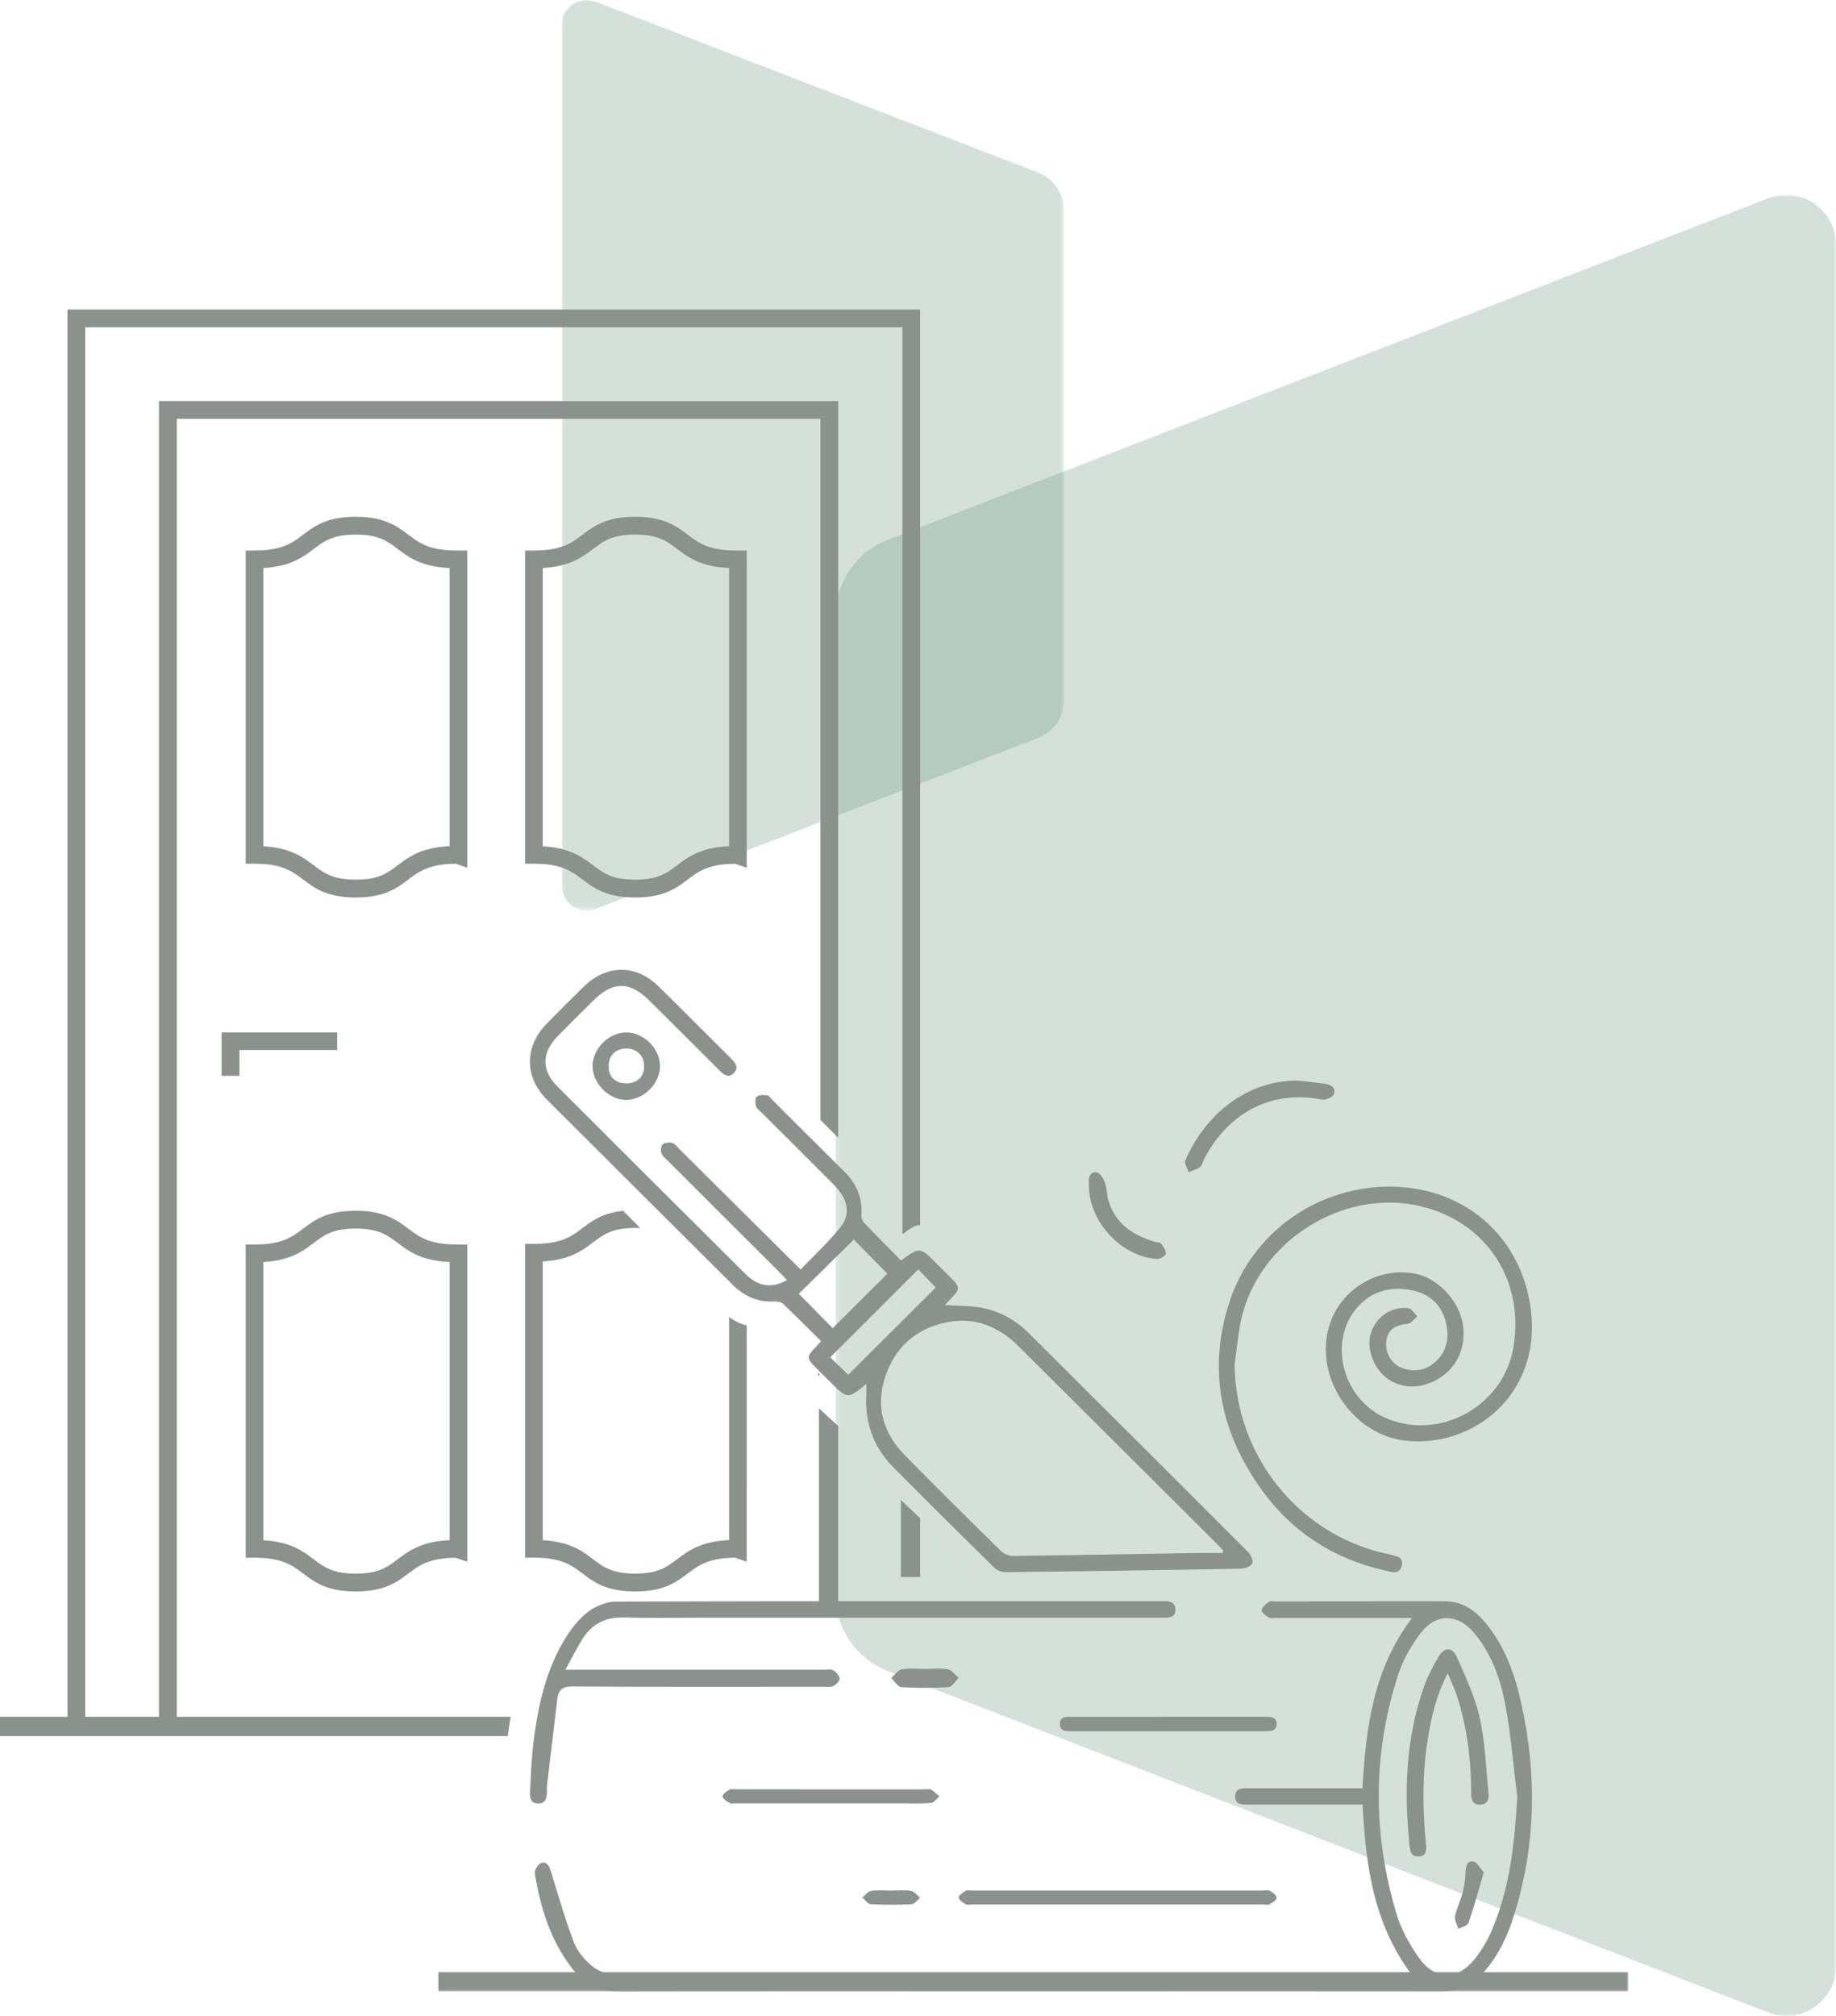
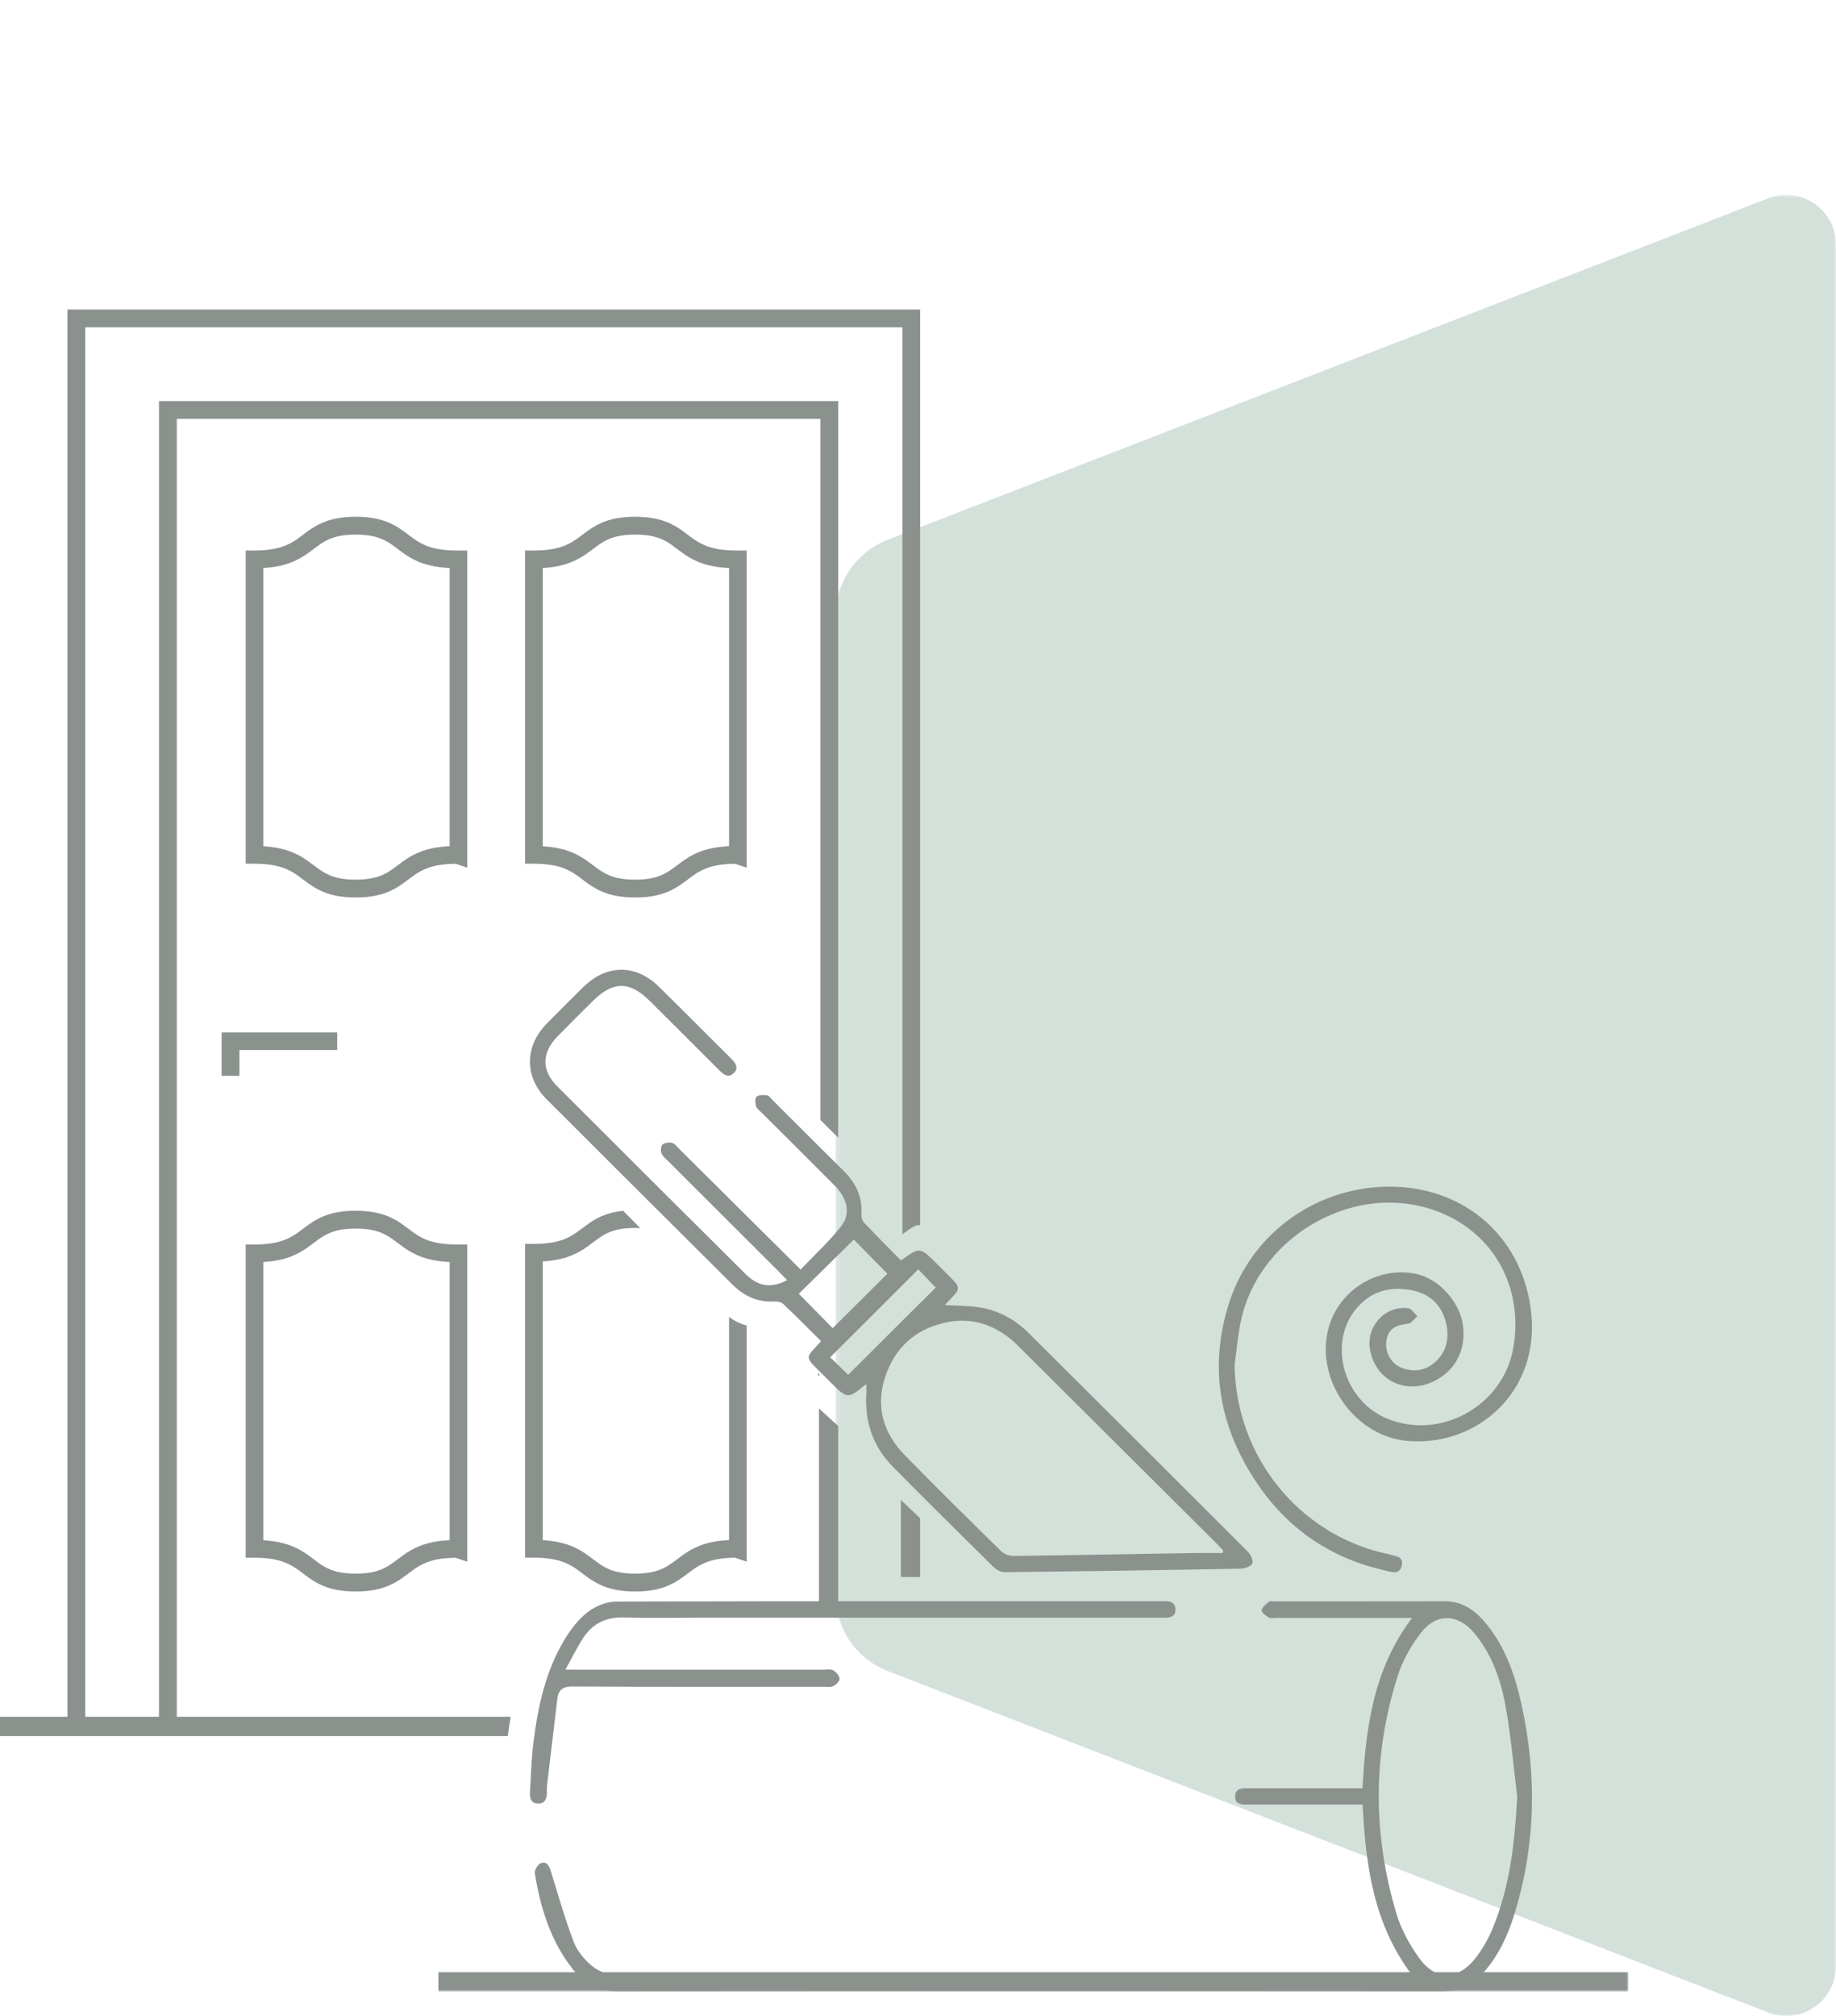
<svg xmlns="http://www.w3.org/2000/svg" xmlns:ns1="http://sodipodi.sourceforge.net/DTD/sodipodi-0.dtd" xmlns:ns2="http://www.inkscape.org/namespaces/inkscape" xmlns:xlink="http://www.w3.org/1999/xlink" width="450.998" height="495.002" viewBox="0 0 450.998 495.002" version="1.1" id="svg42" ns1:docname="chisel.svg" ns2:version="0.92.2 5c3e80d, 2017-08-06">
  <ns1:namedview pagecolor="#ffffff" bordercolor="#666666" borderopacity="1" objecttolerance="10" gridtolerance="10" guidetolerance="10" ns2:pageopacity="0" ns2:pageshadow="2" ns2:window-width="774" ns2:window-height="480" id="namedview44" showgrid="false" ns2:zoom="0.47676768" ns2:cx="225.5" ns2:cy="247.50155" ns2:window-x="116" ns2:window-y="113" ns2:window-maximized="0" ns2:current-layer="svg42" />
  <defs id="defs5">
    <path id="prefix__a" d="M 0.001,0 H 123.384 V 223.579 H 0.001 Z" ns2:connector-curvature="0" />
    <path id="prefix__c" d="M 0.002,0 H 245.773 V 447.157 H 0.002 Z" ns2:connector-curvature="0" />
    <path id="prefix__e" d="M 0,413 H 399.983 V 0 H 0 Z" ns2:connector-curvature="0" />
  </defs>
  <g id="g40" style="fill:none;fill-rule:evenodd" transform="translate(0,5.4979043e-4)">
    <g transform="translate(138)" id="g12" style="opacity:0.28">
      <mask id="prefix__b" fill="#fff">
        <use xlink:href="#prefix__a" id="use7" x="0" y="0" width="100%" height="100%" />
      </mask>
-       <path d="M 116.929,42.34 8.347,0.417 C 4.33,-1.133 0.001,1.824 0.001,6.123 v 211.332 c 0,4.3 4.328,7.257 8.346,5.706 l 108.58,-41.923 c 3.893,-1.502 6.458,-5.236 6.458,-9.397 V 51.735 c 0,-4.16 -2.565,-7.893 -6.456,-9.395" mask="url(#prefix__b)" id="path10" ns2:connector-curvature="0" style="fill:#66947d" />
    </g>
    <g transform="rotate(180,225.5,247.5)" id="g19" style="opacity:0.28">
      <mask id="prefix__d" fill="#fff">
        <use xlink:href="#prefix__c" id="use14" x="0" y="0" width="100%" height="100%" />
      </mask>
      <path d="M 232.915,84.68 16.628,0.834 C 8.622,-2.267 0.002,3.647 0.002,12.246 V 434.91 c 0,8.598 8.62,14.513 16.626,11.412 L 232.91,362.476 c 7.755,-3.004 12.865,-10.472 12.865,-18.795 v -240.21 c 0,-8.32 -5.11,-15.787 -12.86,-18.791" mask="url(#prefix__d)" id="path17" ns2:connector-curvature="0" style="fill:#66947d" />
    </g>
    <g transform="translate(0,76)" id="g38">
      <path d="m 171.885,133.145 c -1.707,0.663 -3.064,1.509 -4.214,2.328 -1.738,1.246 -3.01,2.36 -4.61,3.144 -1.602,0.784 -3.615,1.37 -7.046,1.376 -3.049,-0.005 -4.984,-0.473 -6.494,-1.12 -1.135,-0.49 -2.062,-1.103 -3.052,-1.832 -1.478,-1.08 -3.103,-2.466 -5.501,-3.55 -1.97,-0.891 -4.444,-1.5 -7.646,-1.697 V 63.476 c 2.775,-0.172 4.998,-0.651 6.822,-1.365 1.708,-0.664 3.062,-1.507 4.214,-2.328 1.736,-1.246 3.01,-2.358 4.61,-3.145 1.602,-0.784 3.615,-1.366 7.047,-1.373 3.048,0.002 4.983,0.471 6.493,1.12 1.135,0.488 2.062,1.103 3.053,1.832 1.475,1.078 3.1,2.466 5.498,3.548 2.046,0.926 4.643,1.546 8.032,1.715 v 68.29 c -2.953,0.144 -5.302,0.632 -7.206,1.375 z m 8.987,-73.97 c -3.454,-0.003 -5.72,-0.487 -7.43,-1.15 -1.284,-0.502 -2.279,-1.115 -3.277,-1.825 -1.491,-1.049 -2.993,-2.393 -5.198,-3.493 -2.206,-1.101 -5.033,-1.83 -8.952,-1.822 -3.489,-0.004 -6.102,0.563 -8.194,1.47 -1.57,0.677 -2.815,1.52 -3.903,2.319 -1.642,1.218 -2.927,2.288 -4.714,3.092 -1.785,0.8 -4.16,1.404 -8.049,1.408 h -2.166 v 76.909 h 2.166 c 3.454,0.003 5.72,0.485 7.43,1.148 1.284,0.504 2.28,1.115 3.28,1.824 1.49,1.05 2.992,2.396 5.197,3.495 2.206,1.1 5.031,1.829 8.953,1.822 3.486,0.005 6.1,-0.565 8.194,-1.471 1.568,-0.675 2.812,-1.518 3.902,-2.32 1.642,-1.215 2.927,-2.288 4.714,-3.09 1.731,-0.777 4.03,-1.364 7.718,-1.4 l 0.032,0.01 2.85,0.957 V 59.174 h -2.553 z m -77.623,73.97 c -1.708,0.663 -3.064,1.509 -4.214,2.328 -1.738,1.246 -3.01,2.36 -4.61,3.144 -1.602,0.784 -3.615,1.37 -7.047,1.376 -3.048,-0.005 -4.983,-0.473 -6.493,-1.12 -1.135,-0.49 -2.06,-1.103 -3.053,-1.832 -1.477,-1.08 -3.1,-2.466 -5.5,-3.55 -1.97,-0.891 -4.444,-1.5 -7.646,-1.697 V 63.476 c 2.775,-0.172 4.998,-0.651 6.822,-1.365 1.707,-0.664 3.062,-1.507 4.214,-2.328 1.736,-1.246 3.01,-2.358 4.61,-3.145 1.602,-0.784 3.615,-1.366 7.046,-1.373 3.049,0.002 4.984,0.471 6.494,1.12 1.135,0.488 2.062,1.103 3.052,1.832 1.476,1.078 3.1,2.466 5.501,3.548 2.046,0.926 4.643,1.546 8.03,1.715 v 68.29 c -2.953,0.144 -5.302,0.632 -7.206,1.375 z m 8.989,-73.97 c -3.456,-0.003 -5.722,-0.487 -7.43,-1.15 -1.284,-0.502 -2.28,-1.115 -3.28,-1.825 -1.49,-1.049 -2.992,-2.393 -5.197,-3.493 -2.206,-1.101 -5.033,-1.83 -8.953,-1.822 -3.488,-0.004 -6.1,0.563 -8.194,1.47 -1.568,0.677 -2.814,1.52 -3.902,2.319 -1.642,1.218 -2.927,2.288 -4.714,3.092 -1.785,0.8 -4.16,1.404 -8.049,1.408 h -2.167 v 76.909 h 2.167 c 3.454,0.003 5.722,0.485 7.43,1.148 1.284,0.504 2.28,1.115 3.28,1.824 1.49,1.05 2.992,2.396 5.197,3.495 2.208,1.1 5.03,1.829 8.952,1.822 3.486,0.005 6.102,-0.565 8.194,-1.471 1.57,-0.675 2.813,-1.518 3.903,-2.32 1.642,-1.215 2.927,-2.288 4.714,-3.09 1.731,-0.777 4.03,-1.364 7.717,-1.4 l 0.03,0.01 2.852,0.96 V 59.173 h -2.55 z m -8.989,244.377 c -1.708,0.663 -3.064,1.506 -4.214,2.328 -1.738,1.246 -3.01,2.36 -4.61,3.144 -1.602,0.784 -3.615,1.367 -7.047,1.375 -3.048,-0.004 -4.983,-0.473 -6.493,-1.12 -1.135,-0.49 -2.06,-1.104 -3.053,-1.832 -1.477,-1.08 -3.1,-2.468 -5.5,-3.55 -1.97,-0.888 -4.444,-1.5 -7.646,-1.697 v -68.317 c 2.775,-0.172 4.998,-0.651 6.822,-1.365 1.707,-0.664 3.062,-1.507 4.214,-2.328 1.736,-1.244 3.01,-2.359 4.61,-3.145 1.602,-0.784 3.615,-1.368 7.046,-1.373 3.049,0.002 4.984,0.471 6.494,1.117 1.135,0.493 2.062,1.106 3.052,1.833 1.476,1.08 3.1,2.466 5.501,3.55 2.046,0.926 4.643,1.546 8.03,1.714 v 68.288 c -2.953,0.147 -5.302,0.633 -7.206,1.378 z m 8.989,-73.97 c -3.456,-0.003 -5.722,-0.487 -7.43,-1.15 -1.284,-0.502 -2.28,-1.115 -3.28,-1.825 -1.49,-1.049 -2.992,-2.393 -5.197,-3.493 -2.206,-1.101 -5.033,-1.83 -8.953,-1.822 -3.488,-0.004 -6.1,0.563 -8.194,1.47 -1.568,0.676 -2.814,1.52 -3.902,2.321 -1.642,1.215 -2.927,2.286 -4.714,3.088 -1.785,0.8 -4.16,1.406 -8.049,1.41 h -2.167 v 76.909 h 2.167 c 3.454,0.003 5.722,0.484 7.43,1.148 1.284,0.504 2.28,1.115 3.28,1.824 1.49,1.051 2.992,2.396 5.197,3.495 2.208,1.102 5.03,1.831 8.952,1.822 3.486,0.005 6.102,-0.565 8.194,-1.471 1.57,-0.677 2.813,-1.518 3.903,-2.32 1.642,-1.215 2.927,-2.286 4.714,-3.09 1.731,-0.775 4.03,-1.364 7.715,-1.4 l 0.026,0.01 2.858,0.968 v -77.895 h -2.55 z M 82.837,177.507 H 54.436 v 10.651 h 4.369 v -6.336 h 24.032 z m 118.134,83.594 v 0.852 c 0.135,-0.147 0.249,-0.277 0.407,-0.445 -0.137,-0.14 -0.27,-0.27 -0.407,-0.407 m 3.096,11.389 c -0.966,-0.89 -1.929,-1.784 -2.892,-2.68 v 49.703 h 4.733 v -45.366 c -0.532,-0.46 -1.114,-0.985 -1.841,-1.656" id="path21" ns2:connector-curvature="0" style="fill:#8b928e" />
      <path d="m 201.532,198.997 c 1.46,1.455 2.912,2.914 4.376,4.366 V 22.484 H 39.052 v 325.43 h 4.376 V 26.852 h 158.104 z m 19.76,93.298 v 18.934 h 4.734 V 296.8 c -1.574,-1.506 -3.165,-2.993 -4.734,-4.504" id="path23" ns2:connector-curvature="0" style="fill:#8b928e" />
      <path d="m 221.662,227.06 c 2.171,-1.58 3.301,-2.354 4.364,-2.23 V 0 H 16.567 v 347.914 h 4.364 V 4.376 h 200.731 z" id="path25" ns2:connector-curvature="0" style="fill:#8b928e" />
      <path d="M 125.438,345.547 H 0 v 4.734 h 124.738 c 0.208,-1.586 0.431,-3.167 0.7,-4.734 m 53.652,-98.183 v 54.79 c -2.952,0.147 -5.3,0.634 -7.205,1.38 -1.707,0.665 -3.064,1.51 -4.214,2.332 -1.738,1.246 -3.012,2.363 -4.61,3.15 -1.602,0.786 -3.615,1.37 -7.046,1.376 -3.049,-0.003 -4.986,-0.472 -6.494,-1.121 -1.135,-0.492 -2.062,-1.106 -3.052,-1.834 -1.478,-1.082 -3.103,-2.47 -5.501,-3.557 -1.97,-0.892 -4.444,-1.505 -7.646,-1.702 v -68.44 c 2.775,-0.17 4.998,-0.652 6.82,-1.365 1.71,-0.667 3.064,-1.51 4.216,-2.332 1.736,-1.248 3.01,-2.365 4.61,-3.15 1.6,-0.786 3.615,-1.371 7.047,-1.378 0.461,0 0.853,0.033 1.267,0.05 -1.406,-1.421 -2.812,-2.845 -4.218,-4.27 -2.07,0.227 -3.794,0.677 -5.246,1.307 -1.566,0.678 -2.812,1.52 -3.9,2.323 -1.642,1.218 -2.927,2.29 -4.714,3.095 -1.785,0.801 -4.16,1.407 -8.049,1.411 h -2.166 v 77.047 h 2.166 c 3.454,0.002 5.72,0.487 7.43,1.151 1.282,0.503 2.279,1.117 3.28,1.828 1.49,1.05 2.992,2.398 5.197,3.499 2.206,1.104 5.031,1.834 8.953,1.825 3.486,0.005 6.1,-0.564 8.194,-1.472 1.566,-0.678 2.812,-1.522 3.902,-2.325 1.64,-1.218 2.927,-2.29 4.712,-3.093 1.731,-0.78 4.032,-1.367 7.715,-1.407 l 0.03,0.011 2.856,0.97 V 249.47 c -1.566,-0.408 -3.005,-1.121 -4.333,-2.106" id="path27" ns2:connector-curvature="0" style="fill:#8b928e" />
      <mask id="prefix__f" fill="#fff">
        <use xlink:href="#prefix__e" id="use29" x="0" y="0" width="100%" height="100%" />
      </mask>
      <path d="m 107.688,413 h 292.295 v -4.734 H 107.688 Z m 96.251,-155.728 c 1.567,1.529 3.073,2.997 4.41,4.303 7.174,-7.147 14.371,-14.32 21.505,-21.43 l -4.29,-4.46 -21.625,21.587 m 0.6,-7.145 13.437,-13.376 c -2.73,-2.777 -5.566,-5.656 -8.243,-8.375 -4.426,4.357 -9.04,8.905 -13.504,13.3 l 8.31,8.45 m 95.798,55.213 0.118,-0.654 c -0.508,-0.53 -1.002,-1.071 -1.521,-1.588 -16.072,-16.009 -32.145,-32.015 -48.226,-48.017 -0.814,-0.811 -1.64,-1.62 -2.532,-2.342 -4.683,-3.793 -10.05,-5.276 -15.93,-3.994 -7.512,1.64 -12.57,6.31 -14.88,13.588 -2.292,7.225 -0.342,13.64 4.881,18.97 7.824,7.98 15.778,15.834 23.76,23.66 0.704,0.689 2.009,1.095 3.029,1.084 14.655,-0.181 29.308,-0.46 43.961,-0.7 2.445,-0.042 4.893,-0.007 7.34,-0.007 m -87.52,-41.52 c -4.603,3.767 -4.603,3.767 -8.822,-0.423 -1.225,-1.217 -2.451,-2.434 -3.67,-3.657 -2.233,-2.247 -2.225,-2.637 0.052,-4.982 0.392,-0.403 0.762,-0.824 1.32,-1.43 -3.154,-3.124 -6.201,-6.214 -9.358,-9.187 -0.495,-0.469 -1.495,-0.606 -2.248,-0.567 -4.07,0.212 -7.37,-1.368 -10.174,-4.16 -15.212,-15.142 -30.434,-30.272 -45.61,-45.45 -5.534,-5.53 -5.492,-13.022 -0.002,-18.618 2.996,-3.054 6.015,-6.083 9.075,-9.07 5.643,-5.508 12.808,-5.55 18.425,-0.04 5.989,5.87 11.886,11.838 17.842,17.744 1.101,1.093 1.894,2.29 0.545,3.566 -1.243,1.178 -2.397,0.362 -3.406,-0.645 -5.759,-5.756 -11.516,-11.512 -17.3,-17.241 -4.826,-4.785 -8.95,-4.746 -13.81,0.087 -2.915,2.9 -5.846,5.784 -8.718,8.726 -3.945,4.041 -3.993,8.353 -0.024,12.323 15.353,15.35 30.737,30.667 46.135,45.975 3.178,3.158 6.39,3.643 10.25,1.558 -0.647,-0.679 -1.238,-1.324 -1.858,-1.94 -9.137,-9.122 -18.28,-18.237 -27.415,-27.362 -0.577,-0.578 -1.322,-1.139 -1.571,-1.852 -0.226,-0.639 -0.143,-1.79 0.284,-2.15 0.541,-0.454 1.644,-0.596 2.36,-0.384 0.707,0.21 1.257,1.005 1.839,1.581 9.804,9.732 19.604,19.468 29.71,29.503 3.304,-3.47 6.872,-6.753 9.86,-10.495 2.517,-3.16 1.727,-6.855 -1.552,-10.166 -5.904,-5.956 -11.87,-11.854 -17.807,-17.782 -0.521,-0.521 -1.25,-1.005 -1.445,-1.64 -0.228,-0.746 -0.287,-2.015 0.147,-2.37 0.578,-0.474 1.722,-0.435 2.587,-0.326 0.462,0.06 0.856,0.718 1.263,1.123 5.884,5.86 11.744,11.75 17.656,17.582 2.982,2.94 4.486,6.386 4.22,10.6 -0.04,0.64 0.202,1.489 0.631,1.943 2.993,3.155 6.072,6.235 9.089,9.306 4.625,-3.348 4.625,-3.348 8.705,0.704 1.224,1.215 2.448,2.434 3.665,3.66 2.128,2.14 2.13,2.724 0.065,4.829 -0.56,0.571 -1.092,1.169 -1.641,1.758 2.71,0.152 5.31,0.146 7.867,0.48 4.978,0.645 9.209,2.911 12.749,6.434 17.954,17.864 35.906,35.733 53.805,53.657 0.694,0.695 1.37,2.163 1.077,2.872 -0.29,0.707 -1.806,1.263 -2.796,1.28 -19.274,0.362 -38.55,0.65 -57.824,0.873 -0.937,0.01 -2.119,-0.476 -2.786,-1.13 -8.325,-8.19 -16.615,-16.417 -24.83,-24.713 -4.96,-5.012 -7.02,-11.154 -6.563,-18.157 0.042,-0.639 0.007,-1.282 0.007,-2.227" mask="url(#prefix__f)" id="path32" ns2:connector-curvature="0" style="fill:#8b928e" />
      <path d="m 372.684,365.138 c -0.88,-7.154 -1.488,-14.36 -2.717,-21.455 -1.168,-6.737 -3.312,-13.247 -7.797,-18.653 -4.012,-4.834 -9.371,-5.022 -13.167,-0.06 -2.35,3.075 -4.401,6.637 -5.585,10.304 -6.28,19.469 -6.221,39.117 -0.382,58.664 1.15,3.844 3.226,7.58 5.582,10.86 3.984,5.556 9.44,5.512 13.71,0.143 1.715,-2.155 3.145,-4.646 4.217,-7.188 4.386,-10.395 5.552,-21.378 6.139,-32.615 m -25.881,43.765 c -9.442,-12.522 -11.314,-26.849 -12.098,-41.81 H 332 c -8.483,0.003 -16.964,-0.001 -25.443,0.005 -1.549,0.002 -3.236,0.022 -3.148,-2.102 0.077,-1.906 1.652,-1.908 3.122,-1.906 9.301,0.016 18.6,0.007 28.15,0.007 0.822,-14.76 2.618,-29.184 12.18,-41.828 h -2.844 c -10.129,0.002 -20.257,0.002 -30.386,0 -0.658,0 -1.443,0.199 -1.944,-0.088 -0.748,-0.426 -1.884,-1.315 -1.79,-1.803 0.153,-0.802 1.096,-1.52 1.84,-2.106 0.306,-0.243 0.956,-0.06 1.45,-0.061 13.915,-0.01 27.833,-0.005 41.748,-0.033 3.942,-0.009 6.928,1.881 9.404,4.674 5.226,5.905 7.74,13.13 9.396,20.623 3.848,17.403 3.517,34.728 -1.825,51.821 -1.575,5.037 -3.789,9.816 -7.332,13.842 -2.785,3.162 -6.093,4.86 -10.549,4.853 -67.276,-0.085 -134.55,-0.092 -201.826,0.009 -5.038,0.007 -8.73,-1.914 -11.662,-5.677 -5.344,-6.869 -7.79,-14.924 -9.173,-23.343 -0.126,-0.767 0.766,-2.234 1.501,-2.498 1.442,-0.516 2.045,0.69 2.457,2.021 1.774,5.778 3.436,11.604 5.576,17.249 0.835,2.207 2.533,4.315 4.36,5.85 1.511,1.27 3.79,2.287 5.735,2.292 64.805,0.116 129.609,0.094 194.415,0.092 0.388,0 0.775,-0.044 1.392,-0.083 M 303.27,259.077 c 0.252,22.414 15.684,41.715 37.394,46.454 0.16,0.033 0.325,0.048 0.48,0.1 1.466,0.484 3.72,0.373 3.19,2.783 -0.524,2.362 -2.53,1.565 -4.068,1.221 -12.957,-2.902 -23.395,-9.804 -30.972,-20.686 -9.562,-13.732 -12.565,-28.817 -7.386,-44.996 5.612,-17.535 22.166,-29.04 40.508,-28.563 17.39,0.448 30.987,12.061 33.532,29.486 3.085,21.13 -13.778,34.756 -30.743,32.871 -12.846,-1.423 -22.343,-15.413 -18.787,-27.888 2.625,-9.208 12.068,-14.98 21.386,-13.078 5.61,1.147 10.852,6.918 11.58,12.747 0.74,5.91 -1.829,10.917 -6.935,13.515 -7.079,3.601 -14.606,-0.06 -15.935,-7.751 -0.972,-5.622 3.769,-10.783 9.42,-10.065 0.817,0.105 1.5,1.296 2.242,1.983 -0.773,0.635 -1.496,1.734 -2.329,1.826 -3.37,0.37 -4.921,1.482 -5.311,4.312 -0.386,2.833 1.333,5.683 4.02,6.611 2.967,1.025 5.725,0.517 8.028,-1.559 2.747,-2.473 3.435,-5.744 2.692,-9.25 -0.969,-4.57 -3.925,-7.422 -8.4,-8.323 -5.34,-1.077 -10.146,0.183 -13.75,4.538 -7.052,8.522 -3.07,22.553 7.59,26.958 13.162,5.433 28.532,-3.157 31.01,-17.331 2.914,-16.665 -6.754,-31.227 -23.173,-34.902 -18.967,-4.245 -39.519,8.892 -43.684,28.03 -0.782,3.6 -1.079,7.303 -1.6,10.957 m -164.377,74.896 h 3.308 c 20.024,0 40.046,-0.002 60.067,0.004 0.82,0 1.79,-0.21 2.416,0.155 0.717,0.416 1.493,1.331 1.552,2.08 0.046,0.58 -0.87,1.467 -1.56,1.8 -0.674,0.33 -1.605,0.157 -2.425,0.157 -20.515,0.007 -41.03,0.059 -61.544,-0.065 -2.54,-0.018 -3.549,0.852 -3.82,3.152 -0.828,7.057 -1.682,14.11 -2.513,21.17 -0.067,0.566 -0.017,1.145 -0.03,1.72 -0.035,1.432 -0.371,2.713 -2.128,2.702 -1.786,-0.013 -2.113,-1.331 -2.032,-2.747 0.238,-4.09 0.351,-8.199 0.857,-12.256 1.107,-8.88 2.987,-17.6 7.702,-25.365 1.504,-2.48 3.394,-4.935 5.666,-6.676 1.881,-1.44 4.58,-2.542 6.922,-2.549 44.64,-0.14 89.28,-0.096 133.922,-0.09 0.081,0 0.164,0.003 0.247,-0.001 1.58,-0.085 3.228,0.071 3.246,2.054 0.02,2.077 -1.74,1.996 -3.253,1.996 -37.665,-0.002 -75.333,0 -112.998,0 -6.483,0.002 -12.97,0.126 -19.446,-0.044 -4.389,-0.115 -7.637,1.626 -9.917,5.208 -1.468,2.305 -2.68,4.775 -4.239,7.595" mask="url(#prefix__f)" id="path34" ns2:connector-curvature="0" style="fill:#8b928e" />
-       <path d="m 274.416,391.633 c -11.763,-0.002 -23.527,-0.002 -35.291,-0.002 -0.654,0 -1.448,0.185 -1.928,-0.071 -0.727,-0.39 -1.717,-1.098 -1.704,-1.656 0.013,-0.568 1.025,-1.218 1.752,-1.634 0.404,-0.228 1.113,-0.053 1.684,-0.053 h 71.076 c 0.652,0 1.453,-0.19 1.926,0.066 0.716,0.39 1.671,1.098 1.665,1.663 -0.007,0.56 -0.988,1.245 -1.715,1.62 -0.484,0.252 -1.274,0.07 -1.928,0.07 -11.844,10e-4 -23.69,10e-4 -35.537,-0.003 M 204.095,366.79 c -7.648,0 -15.295,0.002 -22.941,0 -0.652,-0.002 -1.438,0.174 -1.92,-0.077 -0.73,-0.38 -1.733,-1.069 -1.727,-1.62 0.007,-0.574 0.979,-1.267 1.707,-1.659 0.474,-0.255 1.269,-0.073 1.918,-0.073 15.378,0 30.753,0 46.128,0.002 0.49,0 1.11,-0.16 1.438,0.04 0.762,0.466 1.384,1.107 2.061,1.679 -0.671,0.564 -1.292,1.554 -2.022,1.616 -2.417,0.21 -4.873,0.092 -7.313,0.092 -5.778,0.002 -11.553,0 -17.329,0 m 82.701,-17.698 c -7.729,0.002 -15.457,0.004 -23.186,0.002 -1.472,0 -3.179,0.166 -3.263,-1.725 -0.087,-1.956 1.637,-1.818 3.116,-1.818 15.7,-0.003 31.4,-0.003 47.1,-0.003 1.415,0 3.007,-0.066 3.033,1.697 0.03,1.876 -1.599,1.85 -3.127,1.849 -7.891,-0.008 -15.782,-0.004 -23.673,-0.002 m 32.12,-159.747 c 2.211,0.253 4.433,0.448 6.634,0.78 1.453,0.221 2.744,1.067 2.057,2.6 -0.324,0.725 -1.985,1.443 -2.859,1.272 -14.194,-2.76 -24.111,5.056 -28.968,14.64 -0.332,0.654 -0.482,1.532 -1.008,1.923 -0.806,0.597 -1.868,0.86 -2.822,1.265 -0.281,-0.986 -1.08,-2.182 -0.766,-2.921 4.665,-10.952 14.978,-19.782 27.732,-19.559 m -165.092,0.659 c 2.722,0.008 4.381,-1.582 4.394,-4.21 0.01,-2.572 -1.738,-4.316 -4.35,-4.335 -2.61,-0.017 -4.362,1.702 -4.37,4.29 -0.01,2.662 1.601,4.246 4.326,4.255 m 8.3,-4.298 c 0.023,4.298 -3.904,8.298 -8.215,8.368 -4.228,0.07 -8.317,-3.962 -8.353,-8.237 -0.036,-4.28 3.916,-8.285 8.22,-8.33 4.286,-0.042 8.326,3.924 8.347,8.2 m 105.344,29.606 c 0,-0.331 0.026,-0.666 -0.005,-0.993 -0.139,-1.483 0.524,-2.717 1.96,-2.461 0.804,0.141 1.635,1.512 1.984,2.494 0.514,1.454 0.457,3.105 0.914,4.588 1.739,5.64 6.076,8.407 11.411,9.994 0.473,0.139 1.186,0.044 1.41,0.342 0.57,0.768 1.305,1.724 1.232,2.543 -0.046,0.516 -1.449,1.355 -2.194,1.304 -8.72,-0.576 -16.525,-8.976 -16.712,-17.81 m -40.173,118.483 c 1.857,0 3.75,-0.24 5.554,0.097 0.961,0.181 1.77,1.364 2.645,2.097 -0.822,0.793 -1.606,2.216 -2.466,2.27 -3.86,0.248 -7.75,0.246 -11.614,0.003 -0.864,-0.054 -1.662,-1.444 -2.487,-2.225 0.85,-0.748 1.634,-1.976 2.57,-2.142 1.888,-0.34 3.861,-0.103 5.798,-0.1 m -8.175,54.423 c 1.559,-0.001 3.166,-0.2 4.655,0.074 0.85,0.16 1.508,1.095 2.252,1.683 -0.693,0.556 -1.356,1.556 -2.084,1.594 -3.35,0.17 -6.725,0.173 -10.073,-0.006 -0.717,-0.038 -1.364,-1.083 -2.044,-1.664 0.71,-0.56 1.347,-1.483 2.145,-1.605 1.673,-0.248 3.428,-0.076 5.149,-0.076 m 136.497,-53.367 c -2.802,5.416 -4.04,10.798 -4.909,16.289 -1.341,8.483 -1.295,16.988 -0.44,25.503 0.146,1.478 0.26,3.036 -1.682,3.206 -2.07,0.182 -2.22,-1.431 -2.377,-3.003 -1.335,-13.094 -0.881,-26.038 3.547,-38.593 0.919,-2.606 2.216,-5.118 3.63,-7.505 1.399,-2.357 3.366,-2.392 4.468,0.09 2.153,4.84 4.45,9.744 5.608,14.857 1.332,5.873 1.527,11.999 2.14,18.024 0.157,1.565 0.204,3.4 -2.116,3.398 -2.144,-0.002 -2.098,-1.767 -2.104,-3.243 -0.038,-8.16 -1.065,-16.171 -3.665,-23.943 -0.54,-1.61 -1.295,-3.149 -2.1,-5.08 m 8.865,48.895 c -1.315,4.46 -2.4,8.49 -3.76,12.415 -0.246,0.71 -1.608,0.98 -2.455,1.453 -0.314,-1.021 -1.039,-2.138 -0.856,-3.045 0.41,-2.037 1.38,-3.939 1.909,-5.958 0.403,-1.542 0.59,-3.177 0.67,-4.78 0.077,-1.53 0.303,-3.082 2.01,-2.735 0.892,0.182 1.562,1.611 2.482,2.65" mask="url(#prefix__f)" id="path36" ns2:connector-curvature="0" style="fill:#8b928e" />
    </g>
  </g>
</svg>